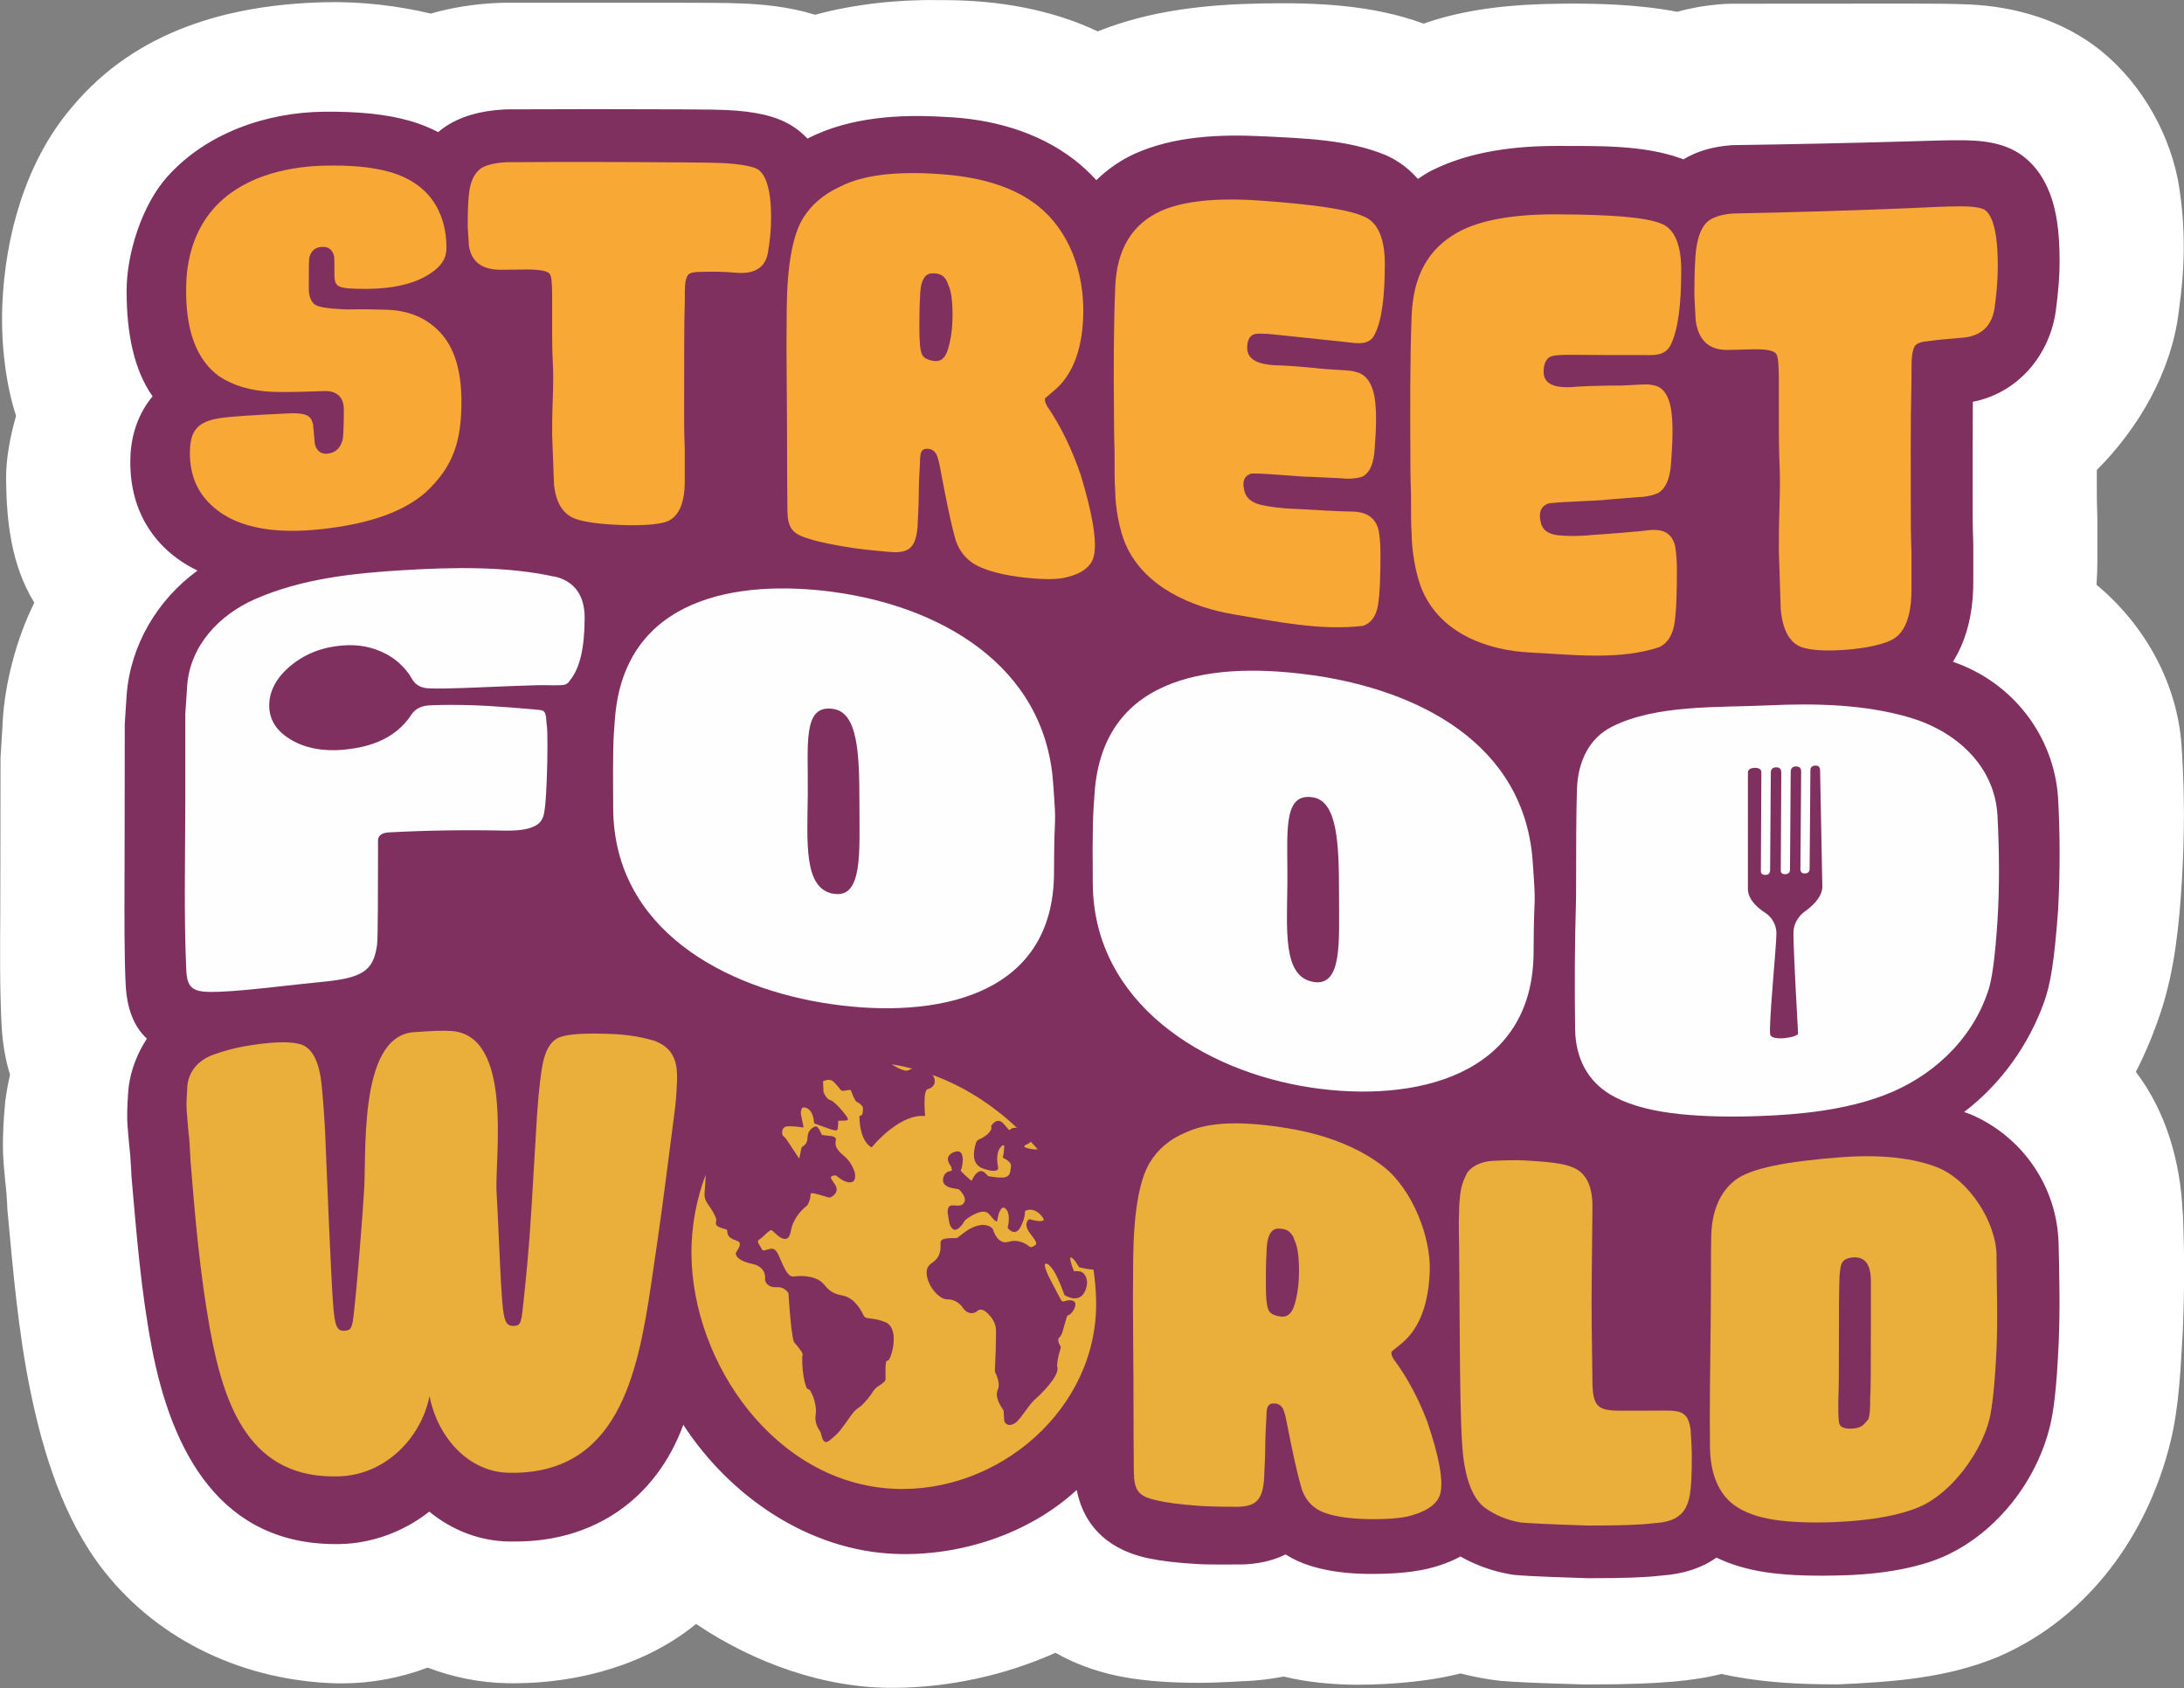
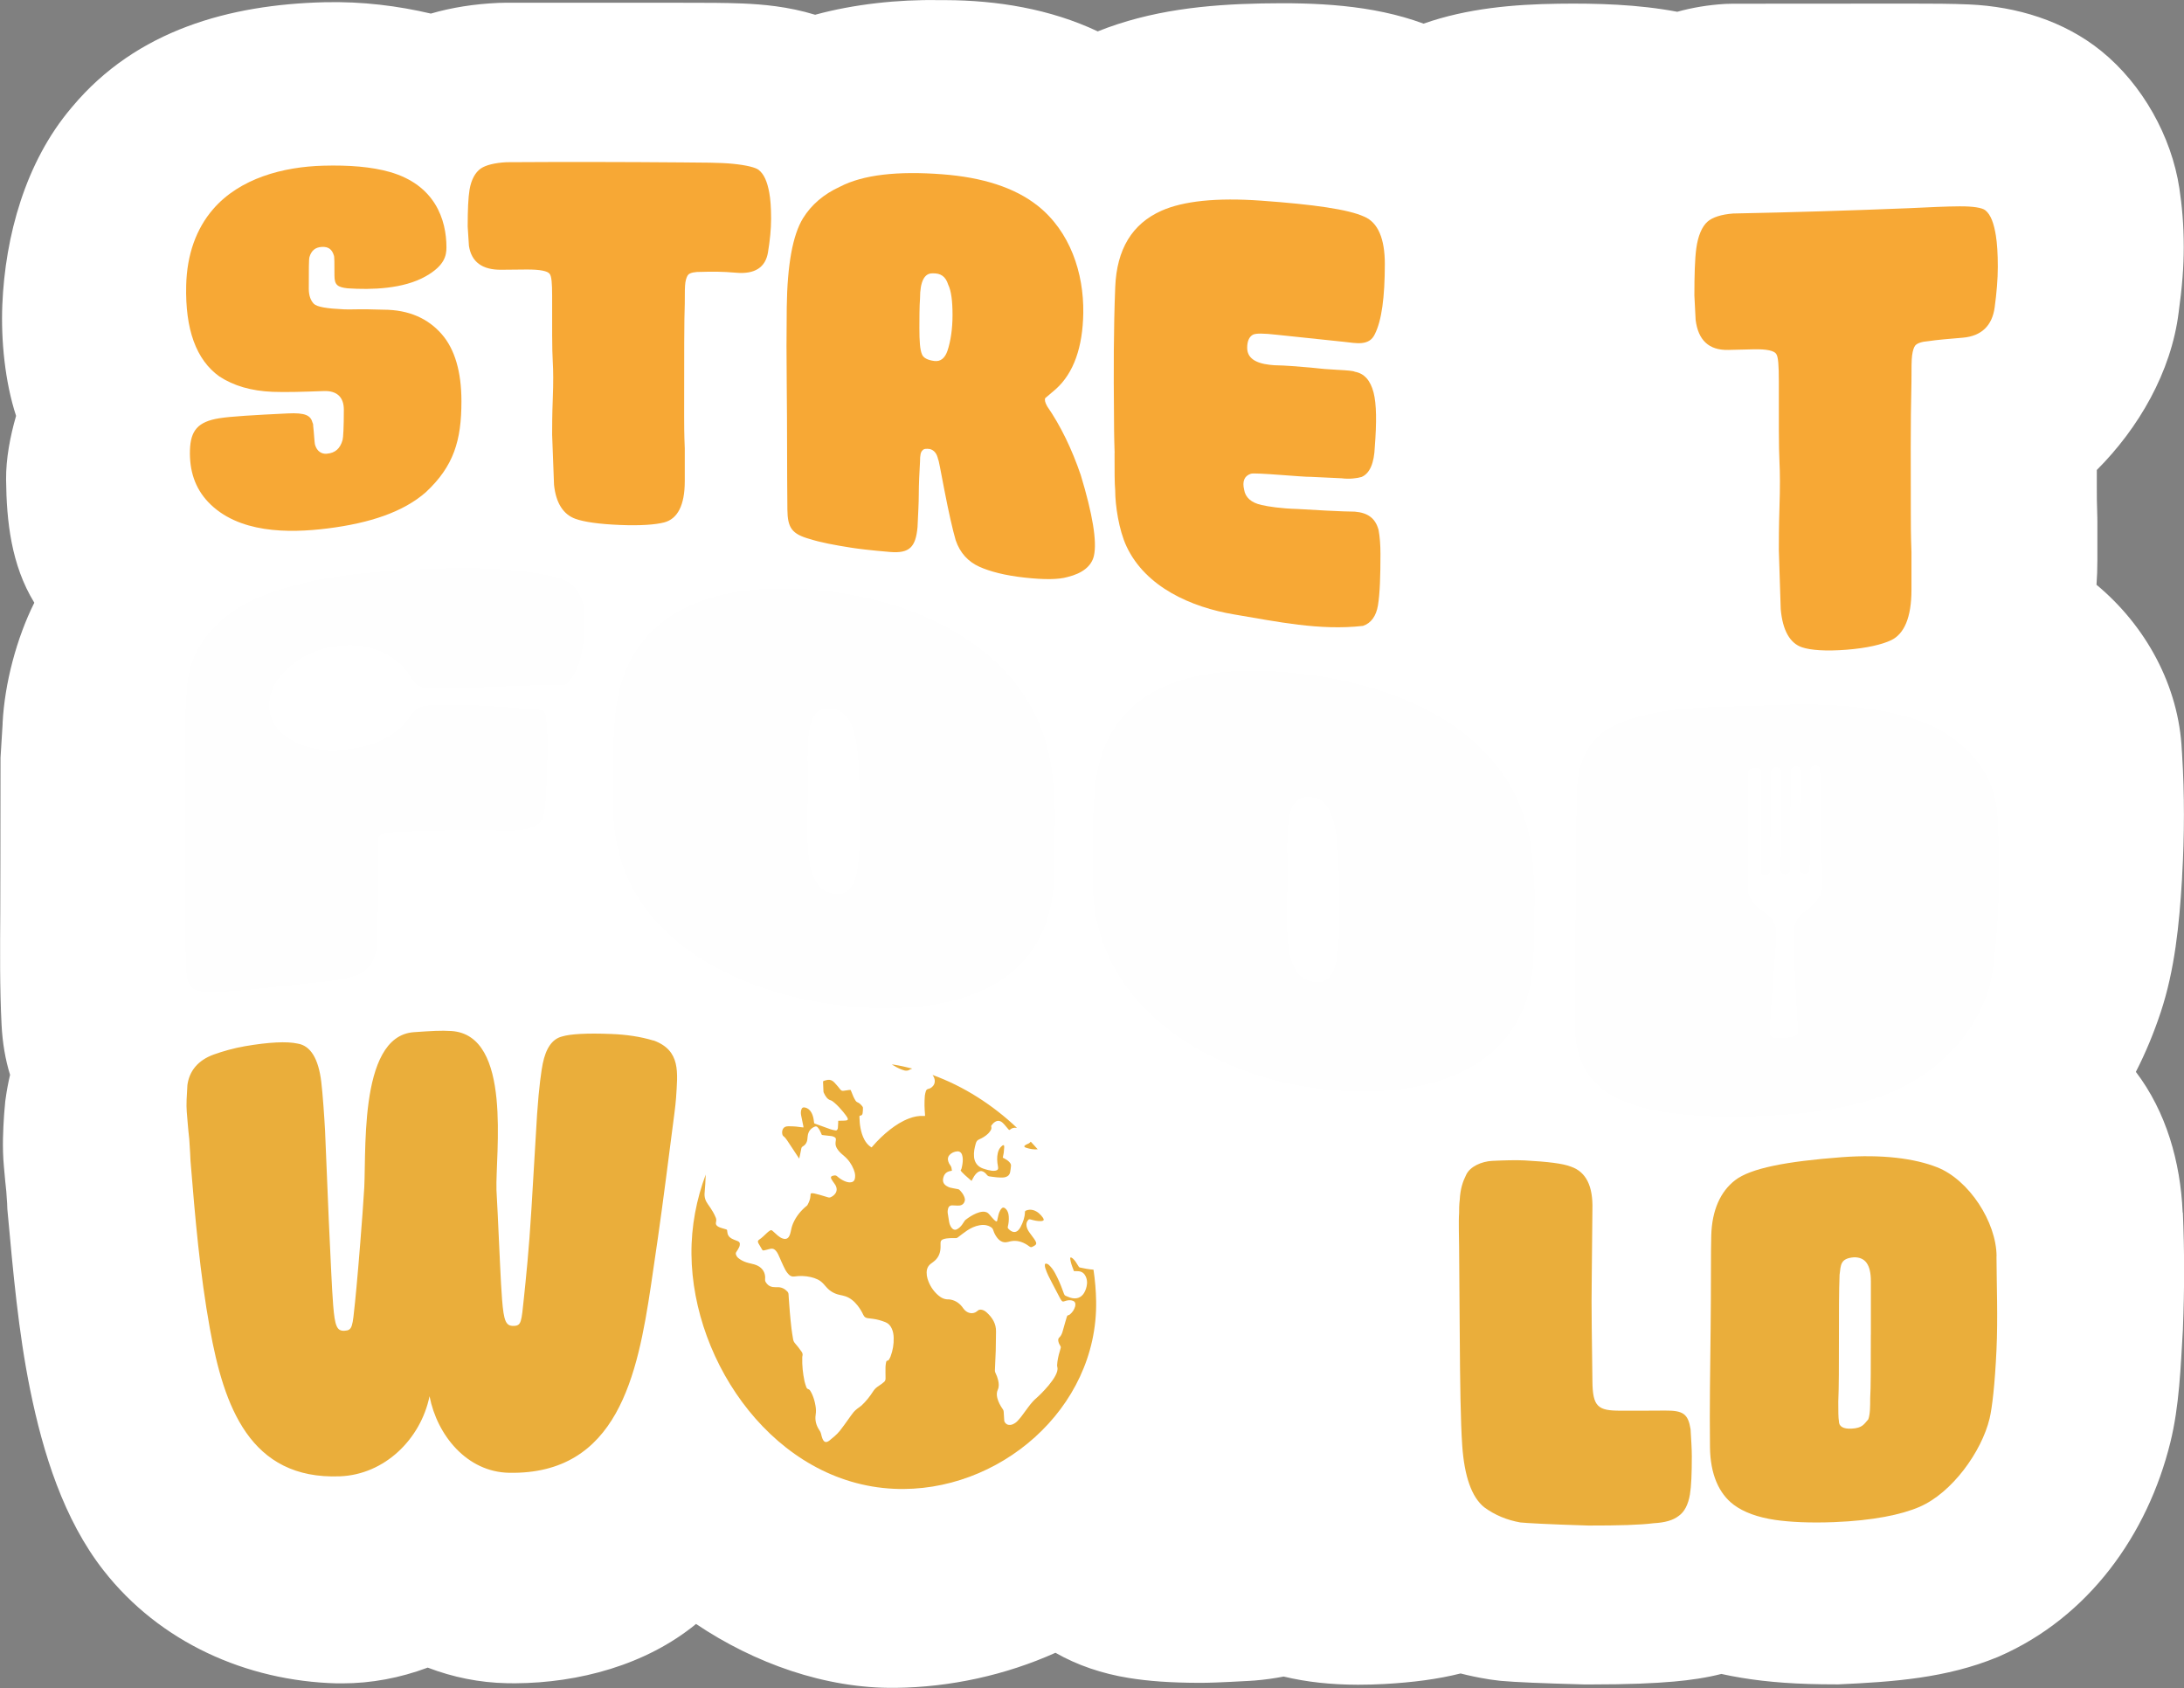
<svg xmlns="http://www.w3.org/2000/svg" id="Ebene_2" viewBox="0 0 544.87 421.1">
  <rect x="0" y="0" width="544.87" height="421.1" fill="#808080" stroke="none" />
  <defs>
    <style>.cls-1{fill:#f7a835;}.cls-2{fill:#eaae3b;}.cls-3{fill:#fff;}.cls-4{fill:#fefefe;}.cls-5{fill:#80305f;}</style>
  </defs>
  <g id="Ebene_1-2">
    <path class="cls-3" d="m544.54,302.5c0-.08,0-.12-.01-.2-.56-12.42-4.07-24.93-11.67-34.92,2.45-4.77,4.51-9.78,6.2-14.87,3.51-10.59,4.63-21.91,5.3-33.01,0-.06,0-.09.01-.14,0-.06,0-.09,0-.14,0-.12.01-.18.02-.31,0-.07,0-.1.01-.17,0-.07,0-.1,0-.17.59-10.07.62-20.39-.01-30.46v-.09s0-.06-.01-.09c0-.12-.01-.17-.02-.29,0-.08,0-.12-.01-.2,0-.08,0-.12-.02-.2-.72-16.15-9.01-31.17-21.29-41.37.15-2.01.22-4.05.22-6.11v-9.32c0-.11,0-.17,0-.29,0-.25,0-.37-.01-.62,0-.15,0-.22,0-.36,0-.14,0-.22-.01-.36-.12-3.02-.12-5.31-.12-7.15,0-1.52,0-2.99,0-4.42,10.44-10.43,18.58-24.47,20.42-39.33,0-.03,0-.05.01-.08,0-.03,0-.05.01-.08.85-6.1,1.25-11.21,1.25-16.12,0-5.71-.46-10.45-1.1-14.7-1.97-12.92-9.22-25.88-19.44-34.17-9.33-7.57-21.15-11.13-33.01-11.65-4.27-.19-9.22-.21-14.91-.21-14.57.01-29.14.02-43.7.03-.16,0-.24,0-.39,0-.16,0-.24,0-.39.01-.32,0-.47.01-.79.02-.17,0-.25,0-.41.01-.17,0-.25.01-.41.02-4.09.25-8.04.9-11.81,1.95-9.75-1.85-20.07-2.14-29.64-2.01-11.1.15-22.72,1.13-33.66,4.97-12.83-4.75-27.04-5.29-40.32-5.04-13.86.27-27.7,1.67-40.96,6.97C262.03,2.23,248.76.07,235.81.03c-.55,0-1.12,0-1.67,0h0c-10.02-.18-21.08,1-30.78,3.65-6.75-2.07-13.14-2.6-18.13-2.81-4.3-.18-9.22-.18-14.91-.18-14.57,0-29.14,0-43.7,0-.16,0-.24,0-.39,0-.16,0-.24,0-.39,0-.32,0-.47.01-.79.02-.17,0-.25,0-.41,0-.17,0-.25.01-.41.02-5.95.27-11.54,1.15-16.74,2.66-8.1-1.9-17.09-3.07-26.58-2.83-23.49.59-46.8,6.86-62.88,26.07-.06.07-.09.11-.15.18-.06.07-.09.11-.15.18C6.35,40.44,1.29,58.88.58,76.03c-.36,8.85.65,19.19,3.43,27.71-1.48,5.13-2.54,10.71-2.49,15.91.11,10.3,1.24,21.23,7.04,30.7-4.42,8.85-7.41,20.13-7.91,30.01,0,.05,0,.08,0,.13,0,.05,0,.08,0,.13-.18,2.98-.28,4.48-.46,7.46-.02.39-.04.59-.06.98,0,.38,0,.57,0,.96-.01,9.72-.02,14.58-.03,24.31,0,4.73,0,9.11-.03,13.13-.06,9.35-.15,18.82.32,28.18.23,4.5.94,8.67,2.12,12.48-.46,1.95-.82,3.9-1.09,5.83-.05.34-.07.52-.12.86-.03.34-.04.51-.07.85-.07.77-.1,1.15-.17,1.92-.01.16-.02.24-.03.4-.01.16-.02.24-.03.4-.2,3.23-.48,7.63-.03,12.59.04.48.06.73.11,1.21.13,1.44.28,3.15.5,5.13.04.54.07,1.04.1,1.5.01.17.02.25.03.42.03.38.04.57.07.95.01.33.02.49.03.81.01.27.02.4.03.67.02.26.03.4.06.66,1.37,14.85,2.66,29.79,5.63,44.39,3.2,15.72,8.32,32.3,18.33,45.07,13.99,17.86,35.55,27.55,58.17,28.14.08,0,.12,0,.21,0,.08,0,.13,0,.21,0,.32,0,.65,0,.97,0,7.18,0,14.39-1.35,21.29-3.93,6.32,2.42,12.97,3.76,19.77,3.89.75.01,1.4.02,2.05.02,15.81-.09,32.61-4.54,45.12-14.8,14.55,9.77,32.19,16.15,49.78,15.94,13.6-.16,27.37-3.14,39.89-8.75,5.46,3.12,11.65,5.21,18.27,6.28,5.03.81,10.38,1.2,17.72,1.22,2.14,0,4.97-.08,12.4-.49.11,0,.17,0,.28-.02.11,0,.17-.01.28-.02.19-.01.28-.02.47-.03.08,0,.12,0,.2-.01.08,0,.12-.01.2-.02,2.43-.2,4.8-.53,7.11-.98,5.74,1.38,11.84,2.03,18.57,2.04,2.11,0,4.31-.06,6.55-.18,7.23-.4,13.44-1.23,19.02-2.63,2.19.56,4.42,1.03,6.68,1.39.24.04.35.06.59.1.24.03.36.05.59.08.46.06.7.09,1.16.15.24.03.36.05.61.08.24.02.37.03.61.06,3.24.3,10.19.6,20.63.88.09,0,.14,0,.23,0,.09,0,.14,0,.23,0,.19,0,.29,0,.48,0,.1,0,.15,0,.26,0h.26c9.67,0,15.89-.28,20.89-.72,4.07-.36,8.08-.94,11.84-1.9,1.65.37,3.32.68,5,.96,6.64,1.1,13.98,1.65,23.64,1.64.1,0,.15,0,.25,0,.12,0,.18,0,.29,0,13.64-.62,26.95-1.53,39.73-6.81.08-.04.13-.05.21-.09.08-.04.12-.05.21-.09,22.25-9.72,37.02-30.31,42.7-53.44,2.23-9.07,2.55-18.72,3.11-28.02,0-.08,0-.12.01-.21,0-.08,0-.12,0-.21.39-9.51.4-19.14-.01-28.65,0-.08,0-.12,0-.2Z" />
-     <path class="cls-5" d="m491.48,277.94c-.48-.2-.98-.36-1.47-.55,9.19-6.99,16.15-16.76,19.99-27.52,1.61-4.5,2.52-10.17,3.45-22.72,0-.12.01-.18.02-.29.49-9.08.49-18.74,0-27.61,0-.12-.01-.18-.02-.3-1.06-15.51-11.43-28.83-26.23-33.86,2.86-4.56,5.08-10.95,5.08-19.86v-9.32c0-.26,0-.39-.01-.64-.15-3.86-.15-6.82-.15-8.84,0-11.54,0-20.42.05-26.2,11.23-2.19,19.22-11.64,20.71-22.81.64-4.76.94-8.64.94-12.23,0-4.19-.24-7.45-.68-10.17-.46-2.84-1.86-10.85-8.1-15.8-3.58-2.84-8.14-4.16-15.17-4.24-3.63-.04-8.21.12-13.51.28-14.57.42-29.13.73-43.7.94-.32.01-.47.02-.79.03-4.57.33-8.53,1.49-11.91,3.52-.17-.07-.35-.15-.51-.2-9.49-3.43-20.74-3.12-30.65-3.15-10.73-.03-22.06,1.32-31.7,6.16-1.18.59-2.29,1.34-3.38,2.07-2.93-3.35-6.13-5.15-8.24-6.02-9.4-3.86-20.67-4.12-30.65-4.62-10.5-.52-21.95-.04-31.7,4.34-3.71,1.67-6.91,3.97-9.63,6.61-1.81-1.99-3.67-3.67-5.45-5.05-9.22-7.15-20.91-10.27-32.43-10.73,0,0,0,0-.01,0-11.22-.69-23.38.04-33.71,5.17-.16.08-.3.18-.46.26-.72-.77-1.53-1.52-2.44-2.21-3.58-2.72-8.14-4.18-15.17-4.77-3.63-.3-8.21-.3-13.51-.33-14.57-.07-29.13-.07-43.7,0-.32,0-.47.01-.79.02-6,.32-11,1.74-14.9,4.4-.57.39-1.11.81-1.62,1.25-2.14-1.09-4.45-2.04-6.93-2.76-6.15-1.78-13.34-2.39-21.49-2.32-14.34.12-29.41,5.29-39.19,16.23-6.29,7.04-10.11,19.13-10.13,28.3-.03,10.78,1.87,19.96,6.48,26.47-3.39,4.05-5.36,9.32-5.54,15.3-.27,8.7,2.4,15.96,7.58,21.52,2.57,2.75,5.66,4.96,9.16,6.64-10.05,7.36-16.75,18.64-17.68,31.13-.18,2.85-.28,4.28-.46,7.13-.01,9.35-.02,13.61-.03,23.69,0,4.91-.02,9.47-.03,13.7-.04,11.67-.05,20.92.28,27.56.3,6.07,2.06,10.57,5.3,13.56-2.35,3.59-3.96,7.64-4.54,11.95-.07.8-.1,1.19-.17,1.99-.17,2.81-.33,5.47-.08,8.27.04.53.07.79.11,1.32.13,1.54.28,3.34.51,5.38.06,1.01.12,1.88.17,2.62.04.68.08,1.2.09,1.35.02.54.03.8.05,1.34,1.26,14.36,2.39,28.82,5.1,42.94,4.92,25.66,17.04,49.54,47.02,48.91,7.33-.15,15.41-2.74,22.19-8.09,5.69,4.65,12.57,7.36,19.96,7.46.5,0,.99,0,1.48,0,19.72.03,35.14-10.66,41.94-29.11,11.74,18,31.37,31.39,52.95,32.2,15.96.6,33.15-4.87,45.2-15.95,2.34,12,11.83,15.78,17.85,17.04,3.31.69,7.2,1.17,12.83,1.47,1.24.06,3.45.12,10.47.07.19,0,.28,0,.47-.01,2.99-.11,6.88-.68,10.48-2.49,1.88,1.2,3.96,2.14,6.16,2.83,3.44,1.08,7.38,1.75,11.93,1.96,1.45.07,2.97.09,4.55.07,6.94-.08,11.9-.81,15.89-2.16,1.9-.64,3.61-1.34,5.09-2.19,3.79,2.16,8.04,3.69,12.51,4.46.46.06.7.1,1.16.16,3.36.34,14.78.7,18.2.8.19,0,.29,0,.48,0,8.7,0,13.94-.2,17.74-.65,5.58-.39,10.09-1.88,13.8-4.48,3.56,1.71,7.61,2.93,12.09,3.61,4.54.69,10.15,1.02,17.74.85.02,0,.03,0,.05,0,8.65-.11,19.6-1.34,27.54-5.06,12.66-5.93,22.41-18.52,25.75-32.09.9-3.65,1.66-9.04,2.19-20.62.38-8.5.18-17.07-.01-25.03-.34-14.17-9.04-26.79-22.1-32.31Zm-270.06,62.21s.01,0,.02,0c0,0,0,0,0,0,0,0-.01,0-.02,0Z" />
    <path class="cls-1" d="m81.57,113.19c-1.4.11-2.5-.66-2.96-2.2-.16-.42-.31-3.55-.47-4.68,0-.29,0-.57-.16-.85-.47-1.82-1.76-2.55-6.24-2.33-8.5.41-14.23.75-17.01,1.2-5.39.85-7.18,3.1-7.34,7.93-.16,5.13,1.25,9.47,4.52,12.94,7.43,7.85,20,7.85,29.81,6.62,10.59-1.33,18.89-4.11,24.5-9.02,7.02-6.54,8.9-12.96,8.9-22.72,0-7.35-1.66-12.94-4.84-16.63-3.44-4-8.27-6.2-14.67-6.2-1.62-.04-2.44-.06-4.06-.1-2.34-.03-4.37.08-5.77.01-4.21-.19-6.71-.59-7.49-1.39-.78-.8-1.25-2.04-1.25-3.73,0-4.65,0-7.33.16-7.9.45-1.56,1.4-2.47,3.12-2.55,1.56-.08,2.5.57,2.96,2.09.16.27.16,1.95.16,5.04,0,2.39.78,2.91,3.28,3.2,5.93.4,13.9.18,19.51-3.01,4.66-2.65,5.15-5.13,5.15-7.21,0-6.92-2.85-15.61-14.2-18.82-4.5-1.27-10.05-1.73-16.55-1.55-9.95.27-20.79,3.12-27.47,10.85-4.22,4.89-6.53,11.33-6.71,19-.27,11.01,2.5,18.59,8.27,22.72,3.59,2.35,7.97,3.62,13.27,3.84,3.27.13,7.53,0,12.8-.19,3.25-.12,4.99,1.51,4.99,4.63,0,4.41-.15,6.99-.31,7.56-.6,2.17-1.87,3.27-3.9,3.43Z" />
    <path class="cls-1" d="m170.84,120.05v-8.17c-.16-3.64-.16-6.39-.16-8.27,0-14.88,0-24.05.16-27.86,0-2.68,0-4.37.16-5.35.16-.98.47-1.68.78-1.95.47-.41,1.56-.67,3.28-.63,2.34-.08,5.15-.1,8.58.21,4.68.42,7.35-1.33,7.96-5.1.48-2.93.78-5.74.78-8.42,0-2.82-.18-4.96-.47-6.51-.5-2.66-1.27-4.56-2.65-5.63-.78-.6-2.97-1.16-6.4-1.51-3.27-.33-7.65-.3-12.8-.35-14.57-.12-29.13-.14-43.7-.05-2.96.16-5.17.73-6.4,1.57-1.4.96-2.39,2.8-2.81,5.24-.34,2.02-.47,5.22-.47,9.22.12,1.93.19,2.89.31,4.83.62,4,3.28,6.03,8.12,5.97,2.5-.03,3.75-.04,6.24-.06,3.44-.02,5.31.39,5.78,1.09.47.55.62,2.36.62,5.43,0,7.67-.04,13.35.16,16.55.13,2.09.16,5.08,0,9.19-.16,4.11-.16,7.11-.16,8.96.19,4.97.28,7.46.47,12.47.47,4.61,2.35,7.41,5.31,8.49,2.17.79,5.93,1.33,11.08,1.54,5.15.22,8.92-.07,11.08-.63,3.36-.88,5.15-4.28,5.15-10.28Z" />
    <path class="cls-1" d="m261.21,101.26c-.47-.84-.62-1.47-.47-1.92,1.06-.9,1.59-1.36,2.65-2.26,4.52-4.03,6.74-10.57,6.87-19,.15-9.99-3.3-20.37-11.39-26.77-5.77-4.56-13.81-7.07-23.72-7.83-11.17-.86-19.82.09-25.6,3.1-4.06,1.85-7.16,4.53-9.21,7.86-2.57,4.18-3.92,11.58-4.06,22.24-.08,6.1-.08,12.91,0,19.71.12,10.12.05,20.58.16,30.7.05,4.57,1.09,6.12,5.62,7.38,2.65.84,6.09,1.5,10.46,2.18,1.41.22,4.6.63,9.52,1.04,4.91.41,6.4-1.25,6.87-6.18.16-3.47.31-6.17.31-8.13,0-2.27.16-6.02.31-8.26,0-1.51.16-2.39.62-2.77.31-.41.94-.47,1.87-.33,1.09.31,1.72,1.16,2.03,2.57.16.17.62,2.81,1.56,7.66,1.09,5.63,2.03,9.75,2.81,12.48,1.09,3.23,3.15,5.4,5.93,6.65,2.64,1.19,6.4,2.17,11.24,2.7,4.84.53,8.43.53,10.77-.15,3.74-.91,5.97-2.74,6.55-5.26.82-3.56-.31-10.38-3.28-20.18-2.19-6.41-4.99-12.26-8.43-17.22Zm-24.82-13.8c-.63,1.87-1.72,2.79-3.28,2.59-1.72-.22-2.81-.8-3.12-1.74-.47-1.11-.62-3.21-.62-6.49,0-1.64,0-5.51.16-7.42,0-4.16,1.09-6.27,3.12-6.21,2.03-.09,3.28.78,3.9,2.8.78,1.58,1.09,4.16,1.09,7.61s-.48,6.56-1.25,8.86Z" />
    <path class="cls-1" d="m278.06,113.03c0,4.39,0,7.53.16,9.28,0,3.76.92,9.9,2.81,13.95,4.77,10.23,16.22,15.23,26.85,17.01,10.65,1.78,21.33,4.09,32.15,2.86,2.03-.67,3.31-2.46,3.75-5.14.49-2.99.62-7.41.62-12.82,0-2.3-.16-4.29-.47-5.97-.78-2.9-2.65-4.3-5.93-4.57-2.34.02-11.86-.49-14.2-.66-4.21-.11-7.36-.61-9.05-.99-2.6-.58-4.06-1.88-4.37-3.86-.47-2,.02-3.41,1.71-3.95,1.07-.34,13.11.85,14.98.78,3.06.15,4.59.22,7.65.36,1.87.25,3.9.01,4.99-.34,2.03-.89,3.12-3.4,3.28-7.54.47-6.08.44-10.61-.31-13.52-.8-3.07-2.34-4.76-4.68-5.18-.31-.2-1.72-.35-4.37-.48-2.65-.13-4.21-.3-4.53-.34-.62-.07-2.81-.31-6.71-.59-3.9-.28-3.74-.1-5.62-.32-3.74-.43-5.62-1.8-5.62-4.24,0-1.63.47-2.71,1.41-3.26.78-.4,2.65-.36,5.93,0,6.81.73,10.21,1.09,17.01,1.79,2.65.27,6.09,1.13,7.49-1.93,1.71-3.37,2.5-9.21,2.5-17.54,0-6.29-1.72-10.35-5.15-11.78-3.9-1.8-12.49-3.04-25.75-3.99-11.08-.79-19.36.09-24.81,2.51-7.32,3.26-11.17,9.57-11.55,19.05-.42,10.51-.41,21.35-.31,31.84.02,2.02,0,5.18.16,9.59Z" />
-     <path class="cls-1" d="m417.74,155.57c.49-3.17.62-7.76.62-13.36,0-2.37-.16-4.41-.47-6.11-.78-2.89-2.65-4.07-5.93-3.9-2.34.34-11.86,1.08-14.2,1.21-4.21.43-7.36.3-9.05.12-2.6-.29-4.06-1.47-4.37-3.51-.47-2.04.01-3.57,1.71-4.34,1.07-.48,13.11-.73,14.98-1.05,3.06-.23,4.59-.36,7.65-.62,1.87,0,3.9-.51,4.99-1.02,2.03-1.2,3.12-3.94,3.28-8.23.47-6.35.44-11.02-.31-13.93-.8-3.07-2.34-4.64-4.68-4.81-.31-.17-1.72-.16-4.37,0-2.65.17-4.21.17-4.53.16-.62,0-2.81,0-6.71.13-3.9.14-3.74.31-5.62.28-3.74-.05-5.62-1.29-5.62-3.87,0-1.72.47-2.92,1.4-3.59.78-.51,2.65-.65,5.93-.62,6.81.07,10.21.08,17.01.06,2.65,0,6.09.49,7.49-2.82,1.71-3.66,2.5-9.75,2.5-18.32,0-6.47-1.72-10.49-5.15-11.7-3.9-1.56-12.49-2.2-25.75-2.26-11.08-.05-19.36,1.44-24.82,4.47-7.32,4.06-11.17,10.72-11.55,20.99-.42,11.31-.36,22.83-.31,34.18,0,2.16,0,5.51.16,10.18,0,4.65,0,7.95.16,9.79,0,3.96.93,10.34,2.81,14.52,4.7,10.46,16.06,14.65,26.85,15.18,10.38.51,22.02,2,32.15-1.35,2.03-.99,3.31-3.03,3.75-5.88Z" />
    <path class="cls-1" d="m497.95,58.84c-.5-3.11-1.27-5.29-2.65-6.39-.78-.62-2.97-1-6.4-.98-3.28.01-7.65.23-12.8.47-14.57.59-29.13,1.03-43.7,1.32-2.96.22-5.17.95-6.4,2.03-1.4,1.23-2.39,3.58-2.81,6.7-.35,2.59-.47,6.66-.47,11.72.12,2.44.19,3.66.31,6.09.63,5.03,3.28,7.6,8.12,7.49,2.5-.05,3.74-.08,6.24-.15,3.44-.09,5.31.36,5.78,1.21.47.68.62,2.92.62,6.71,0,9.49-.04,16.39.16,20.28.13,2.54.16,6.16,0,11.12-.16,4.95-.16,8.53-.16,10.74.19,5.91.28,8.86.47,14.74.47,5.39,2.35,8.54,5.31,9.53,2.17.73,5.93,1.01,11.08.61,5.15-.4,8.92-1.33,11.08-2.34,3.35-1.55,5.15-5.74,5.15-12.62v-9.41c-.16-4.19-.16-7.39-.16-9.59,0-11-.11-22.02.16-33.02,0-3.23,0-5.27.16-6.47.16-1.2.47-2.08.78-2.44.47-.55,1.56-.96,3.28-1.09,2.34-.35,5.15-.57,8.58-.86,4.68-.4,7.35-3.02,7.96-7.59.48-3.55.78-6.94.78-10.12,0-3.35-.18-5.87-.47-7.68Z" />
    <path class="cls-4" d="m138.26,143.83c-12.21-2.67-25.65-2.33-37.96-1.58-12.29.75-24.98,2.1-36.58,7.16-8.95,3.9-16.32,11.6-17.03,21.71-.18,2.81-.28,4.21-.46,7.02,0,8.87,0,12.8,0,22.58-.03,13.66-.36,27.38.23,41.01.22,5.14,1.7,5.93,8.28,5.67,3.85-.15,8.97-.65,15.41-1.38,6.67-.76,11.28-1.14,13.81-1.52,7.36-1.1,9.37-3.32,10.12-8.89.21-1.53.23-14.3.23-23.93v-2.03c0-1.18.92-1.91,2.76-2.01,9.62-.52,19.35-.65,28.99-.44,5.29.1,8.28-.95,9.2-2.9.69-1.14.92-4.45,1.15-9.9.23-5.45.23-12.43,0-13.5-.25-1.72.09-3.62-1.6-3.78-1.69-.16-.48-.05-.72-.07-4.41-.41-8.55-.74-12.26-.95-4.81-.27-8.68-.3-11.49-.25-1.41.02-2.6.06-3.54.13-1.84.14-3.28.94-4.16,2.29-3.19,4.86-8.34,7.7-15.44,8.57-.51.06-.99.14-1.52.18-.07,0-.11,0-.19.02-5.05.41-9.37-.42-12.92-2.53-3.59-2.13-5.43-4.99-5.4-8.61.02-3.58,1.84-6.95,5.4-9.88,3.54-2.91,7.81-4.59,12.74-4.99.1,0,.15-.01.25-.02,3.81-.31,7.29.37,10.44,1.96,1.88.95,3.43,2.15,4.71,3.54.77.84,1.46,1.73,2,2.72.86,1.57,2.25,2.38,4.1,2.47,1.07.06,2.53.07,4.35.04,2.53-.04,5.81-.16,9.82-.33,3.89-.17,8.32-.35,13.13-.49,2.21-.07,6.12.19,6.92-.17.8-.36.84-.6,1.15-1.02,2.53-3.06,3.68-8.3,3.68-15.66,0-5.56-2.58-9.17-7.59-10.27Z" />
    <path class="cls-4" d="m207.97,147.67c-24.1-3.24-52.06,1.38-54.53,31.31-.48,5.78-.56,7.74-.46,22.73.2,30.04,27.65,44.94,54.53,48.79,25.36,3.63,55.39-1.45,55.45-32.87.03-17.31.72-9.29-.23-22.43-2.14-29.59-28.74-44.02-54.76-47.52Zm0,75.29c-7.59-1.24-6.56-12.97-6.44-24.93.12-12.47-1.38-22.44,6.44-21.17,5.98.98,6.44,10.84,6.44,23.28,0,12.44.92,24.01-6.44,22.81Z" />
    <path class="cls-4" d="m327.62,168.46c-23.53-3.37-52.33-.96-54.53,29.22-.43,5.92-.57,8.28-.46,22.78.23,29.68,27.57,46.82,54.53,50.85,25.6,3.83,55.35-2.7,55.45-33.88.05-16.84.71-9.1-.23-22.53-2.08-29.67-28.91-42.75-54.76-46.45Zm0,76.47c-7.59-1.3-6.56-12.71-6.44-24.58.12-12.38-1.38-22.78,6.44-21.44,5.98,1.02,6.44,11.33,6.44,23.67,0,12.34.92,23.61-6.44,22.36Z" />
    <path class="cls-4" d="m498.34,203.5c-.67-12.58-10.49-21.14-21.86-24.5-11.12-3.29-23.53-3.6-35.2-3.05-12.52.59-28-.26-39.11,5.32-5.43,2.73-8.47,8.25-8.74,15.51-.19,5.11-.23,14.27-.23,27.21-.32,10.93-.4,22.03-.23,32.8.12,7.34,3.22,12.89,8.74,16.22,3.68,2.22,8.81,3.8,15.18,4.64,5.48.72,12.67,1.08,21.63.77,10.55-.37,21.64-1.47,31.52-5.21,11.66-4.41,21.59-13.4,25.77-25.43,1.15-2.92,1.94-9.02,2.53-18.15.54-8.32.45-17.72,0-26.12Zm-48.04,23.85c-1.57,1.14-2.53,2.75-2.8,4.43-.04.27-.06.84-.06,1.7,0,3.44,1.07,23.41,1.15,24.33.08.92-6.45,2.02-6.94.31-.49-1.71,1.53-22.12,1.53-25.11,0-.51-.02-.86-.06-1.05-.25-1.67-1.16-3.23-2.73-4.26-2.09-1.38-3.42-2.8-3.98-4.25-.23-.58-.36-1.16-.34-1.75,0-9.64,0-19.28,0-28.92,0-.8.58-1.21,1.75-1.24,1.07.01,1.61.39,1.61,1.14-.02,3.17-.02,4.75-.04,7.91-.03,6.65-.05,9.96-.08,16.57-.04.75.34,1.11,1.15,1.08.77-.02,1.15-.41,1.15-1.16.05-6.61.07-9.93.12-16.57.02-3.11.03-4.66.06-7.78,0-.84.42-1.28,1.27-1.31.9-.04,1.34.39,1.34,1.27-.02,3.09-.02,4.63-.04,7.71-.03,6.68-.05,10.01-.09,16.65-.04.7.34,1.04,1.15,1.01.77-.03,1.15-.4,1.15-1.11.05-6.64.07-9.97.12-16.65.02-3.08.03-4.63.06-7.72,0-.89.42-1.35,1.27-1.4.9,0,1.34.41,1.34,1.26-.02,3.09-.04,4.63-.06,7.72-.05,6.68-.08,10.01-.13,16.66,0,.75.39,1.1,1.18,1.06.75-.04,1.12-.44,1.12-1.19.05-6.65.08-9.98.13-16.66.02-3.14.04-4.71.06-7.85,0-.75.39-1.15,1.18-1.2.79-.05,1.2.32,1.24,1.12.06,3.11.09,4.67.15,7.77.16,8.5.25,12.73.41,21.18.04,2.06-1.41,4.19-4.35,6.32Z" />
    <path class="cls-2" d="m163.03,259.57c-3.28-1-6.87-1.5-10.46-1.64-6.25-.25-10.3,0-12.33.62-2.5.62-4.05,2.95-4.84,6.8-.31,1.51-.94,5.7-1.41,12.64-.56,9.34-.84,14.03-1.4,23.47-.62,10.44-1.43,17.88-1.87,22.18-.65,6.2-.62,7.1-2.65,7.11-1.87.02-2.39-1.24-2.81-6.55-.35-4.45-.62-11.57-1.09-21.33-.12-2.4-.19-3.59-.31-5.99-.3-8.98,4.06-38.68-11.24-39.69-2.56-.17-5.03-.01-9.37.29-14.3,1.01-11.63,32.01-12.49,40.49-.12,1.85-.19,2.77-.31,4.62-.78,10.46-1.43,17.89-1.87,22.19-.65,6.19-.62,7.08-2.65,7.18-1.87.1-2.39-1.13-2.81-6.37-.35-4.4-.62-11.44-1.09-21.12-.38-9.04-.56-13.54-.94-22.51-.16-3.04-.59-9.29-.94-12.09-.7-5.77-2.65-9.04-5.93-9.55-2.65-.58-7.13-.37-13.11.66-2.77.48-5.46,1.24-7.8,2.08-3.9,1.41-6.09,4.09-6.56,7.63-.16,2.67-.31,4.85-.16,6.64.16,1.8.31,4.09.63,6.87.16,2.8.31,4.6.31,5.43,1.14,13.98,2.34,28.06,4.84,41.85,3.47,19.16,9.89,37.7,32.47,36.79,11.07-.44,20.1-9.21,22.32-19.98,1.91,9.82,9.38,18.9,19.82,19.1,27.13.52,32.08-24.42,35.43-46.79,1.01-6.76,2.34-15.82,3.75-26.72.5-3.89.75-5.82,1.25-9.68.62-4.83,1.12-8.32,1.25-10.28.4-6.36,1.25-11.87-5.62-14.38Z" />
-     <path class="cls-2" d="m347.65,338.95c-.47-.77-.63-1.37-.47-1.79,1.06-.87,1.59-1.3,2.65-2.17,4.53-3.84,6.57-10.09,6.87-17.81.33-8.68-4.43-20.52-11.39-26.04-5.74-4.56-13.81-7.97-23.73-9.64-11.18-1.88-19.82-1.77-25.6.94-4.06,1.62-7.16,4.25-9.21,7.71-2.56,4.33-3.92,12.33-4.06,23.79-.08,6.55-.08,13.82,0,21.01.12,10.58.05,21.5.16,32.08.05,4.72,1.09,6.24,5.62,7.2,2.65.66,6.09,1.06,10.46,1.39,1.41.1,4.6.26,9.52.25,4.92,0,6.4-1.74,6.87-6.56.16-3.38.31-6.02.31-7.94,0-2.21.16-5.9.31-8.1,0-1.48.16-2.36.62-2.75.31-.41.94-.49,1.87-.39,1.09.26,1.72,1.07,2.03,2.42.16.17.62,2.73,1.56,7.36,1.09,5.38,2.03,9.24,2.81,11.78,1.09,2.99,3.15,4.86,5.93,5.79,2.64.88,6.4,1.44,11.24,1.47,4.84.04,8.43-.29,10.77-1.12,3.74-1.15,5.97-2.98,6.55-5.28.82-3.23-.31-9.2-3.28-17.99-2.19-5.73-5-11.04-8.43-15.6Zm-24.82-13.09c-.63,1.85-1.72,2.76-3.28,2.56-1.72-.22-2.81-.81-3.12-1.75-.47-1.11-.62-3.23-.62-6.53,0-1.65,0-5.56.16-7.49,0-4.21,1.09-6.31,3.12-6.17,2.03,0,3.28.93,3.9,2.97.78,1.61,1.09,4.2,1.09,7.63s-.47,6.5-1.25,8.77Z" />
    <path class="cls-2" d="m415.38,351.87c-4.43.03-6.65.04-11.08.03-5.62,0-6.97-.91-7.02-7.43-.08-8.75-.31-17.74-.16-26.45.06-6.51.09-9.78.16-16.36.16-5.77-1.56-9.31-5.31-10.62-2.03-.81-5.78-1.25-11.55-1.57-2.19-.12-5.46-.02-8.12.11-2.65.13-5.62,1.41-6.56,3.57-.78,1.58-1.4,3.31-1.56,6.11-.16,1.32-.16,2.5-.16,3.38-.16,1.9,0,6.76,0,8.36,0,1.9.08,9.32.16,21.75.08,12.41.21,21.84.62,27.83.53,7.65,2.34,12.87,5.46,15.39,2.65,1.97,5.77,3.24,9.05,3.81,1.4.15,7.18.48,17.01.77,7.49.01,12.96-.15,16.24-.58,2.81-.15,4.84-.72,6.24-1.82,1.41-.97,2.38-2.78,2.81-5.37.34-2.03.47-5.22.47-9.49,0-1.93-.16-4.14-.31-6.77-.63-3.87-1.87-4.68-6.4-4.65Z" />
    <path class="cls-2" d="m498.11,313.37c-.04-8.51-6.87-19.06-14.83-22.19-5.6-2.21-13.73-3.28-23.88-2.51-13.74,1.04-22.65,2.74-26.54,5.75-3.65,2.83-5.74,7.46-5.93,13.7-.13,4.4-.03,12.38-.16,23.35-.11,9.73-.28,19.81-.16,29.55.08,6.69,2.19,11.54,5.93,14.35,2.5,1.87,5.99,3.13,10.3,3.77,3.71.54,8.63.79,14.67.56,9.77-.38,16.91-1.87,21.38-3.81,8.14-3.52,15.5-13.79,17.48-22.05.62-2.57,1.32-8.42,1.72-17.13.37-7.97.03-16.18,0-23.31Zm-31.37,19.59c0,8.09,0,13.3-.16,15.85,0,1.97,0,3.94-.47,5.24-1.09,1.19-1.4,2.19-4.21,2.33-2.03.1-3.12-.55-3.12-1.81-.16-.97-.16-2.51-.16-4.9.16-3.8.16-9,.16-15.63s0-12.03.16-16.02c.31-2.44.16-4.13,3.59-4.38,2.81-.06,4.22,1.82,4.22,5.96v13.36Z" />
    <path class="cls-2" d="m256.42,285.34c-.22.08-.42.2-.62.32-.11.07-.2.19-.28.28.1.23.28.3.43.35.98.33,1.97.5,2.94.41-.56-.66-1.16-1.27-1.74-1.91-.18.24-.42.44-.74.55Z" />
    <path class="cls-2" d="m226.33,267.06c.2-.03.41-.08.56-.19.22-.15.47-.22.71-.31-1.5-.38-3.01-.73-4.54-.97-.2-.03-.38-.03-.58-.06.79.48,1.59.93,2.44,1.26.46.18.93.34,1.4.28Z" />
    <path class="cls-2" d="m269.41,316.19c-.15-.03-.22-.13-.3-.25-.24-.4-.49-.8-.75-1.18-.16-.24-.36-.46-.56-.67-.11-.12-.24-.22-.38-.31-.31-.2-.45-.13-.42.22.02.21.06.43.11.65.19.82.5,1.62.82,2.44.1,0,.18,0,.25,0,.35.01.7-.01,1.05.04.77.11,1.32.58,1.65,1.31.27.59.36,1.21.31,1.8-.08.83-.32,1.6-.73,2.29-.74,1.22-1.97,1.64-3.46,1.17-.39-.12-.77-.31-1.16-.47-.21-.09-.32-.25-.39-.47-.47-1.36-1.01-2.7-1.64-4.02-.38-.79-.78-1.58-1.32-2.3-.25-.33-.54-.64-.84-.93-.15-.14-.36-.23-.55-.28-.27-.07-.44.05-.43.33,0,.27.03.56.13.82.22.62.44,1.25.74,1.84.61,1.24,1.27,2.46,1.91,3.69.33.62.65,1.25.98,1.87.12.23.26.46.42.67.14.19.33.26.54.2.17-.05.35-.1.52-.16.44-.13.9-.18,1.38-.11.14.02.28.06.42.12.34.14.55.4.57.76.01.22,0,.46-.06.66-.23.79-.66,1.43-1.27,1.94-.1.08-.22.18-.35.2-.26.03-.37.2-.44.41-.16.5-.31,1.01-.45,1.52-.21.75-.41,1.51-.64,2.26-.17.54-.4,1.04-.82,1.42-.25.22-.28.56-.21.91.08.41.25.8.49,1.16.13.2.15.37.08.57-.33,1.07-.62,2.15-.79,3.28-.05.31-.07.63-.09.95,0,.18.02.36.07.54.55,2.27-4.58,7.12-5.15,7.59-.8.67-1.47,1.48-2.1,2.32-.59.79-1.15,1.59-1.75,2.37-.3.39-.62.76-.96,1.12-.35.37-.77.64-1.24.84-.29.12-.59.17-.92.13-.48-.07-.82-.35-1.06-.78-.06-.1-.07-.24-.08-.35-.05-.73-.1-1.46-.14-2.19-.01-.22-.08-.4-.21-.58-.61-.88-1.12-1.8-1.38-2.83-.18-.73-.17-1.43.13-2.08.34-.74.27-1.56.07-2.38-.15-.62-.37-1.22-.66-1.79-.11-.21-.15-.41-.14-.64.07-1.64.16-3.28.21-4.92.04-1.58.03-3.17.07-4.76.04-1.93-.89-3.45-2.32-4.75-.4-.36-.84-.64-1.37-.7-.32-.04-.6.03-.84.22-.07.06-.14.12-.21.18-1.05.87-2.58.53-3.45-.76-.8-1.18-1.85-1.91-3.17-2.16-.15-.03-.31-.05-.46-.05-.98.05-1.85-.35-2.63-1.04-1.27-1.12-2.15-2.5-2.64-4.12-.15-.51-.23-1.03-.22-1.55.02-.98.39-1.72,1.13-2.24.34-.24.67-.49.98-.77.9-.84,1.33-1.94,1.36-3.26,0-.34.02-.68,0-1.03-.03-.52.21-.83.65-.98.52-.19,1.07-.25,1.62-.28.52-.03,1.05-.02,1.58-.01.19,0,.32-.08.46-.18.77-.58,1.52-1.18,2.31-1.71.93-.62,1.94-1.1,3.08-1.31.73-.14,1.47-.15,2.23.14.22.08.43.2.63.32.29.18.49.42.59.76.21.68.53,1.31.98,1.89.37.48.81.85,1.37,1.04.49.16.93.09,1.38-.01.36-.09.73-.19,1.1-.23,1.48-.14,2.86.37,4.14,1.34.29.22.51.27.77.13.24-.13.5-.24.72-.41.29-.23.34-.5.15-.89-.12-.25-.27-.49-.43-.72-.38-.53-.78-1.04-1.16-1.58-.35-.49-.62-1.02-.72-1.61-.1-.63.07-1.15.48-1.55.13-.13.27-.14.47-.09.86.24,1.72.45,2.58.43.18,0,.37-.03.54-.09.23-.08.27-.23.17-.48-.04-.09-.08-.19-.14-.27-.61-.86-1.34-1.54-2.33-1.87-.71-.23-1.36-.16-1.97.11-.13.05-.18.15-.19.29-.03,1.39-.48,2.6-1.08,3.75-.15.3-.35.58-.58.82-.62.64-1.4.6-2.18-.07-.09-.07-.16-.16-.25-.24-.19-.17-.24-.34-.18-.59.21-.8.28-1.64.23-2.5-.02-.42-.1-.82-.28-1.23-.15-.35-.37-.64-.68-.86-.26-.18-.52-.2-.72-.02-.17.15-.33.33-.44.54-.38.66-.54,1.43-.69,2.2-.02.11-.04.23-.06.35-.05.24-.19.3-.4.16-.14-.09-.27-.2-.38-.32-.37-.41-.76-.8-1.1-1.24-.48-.62-1.06-.84-1.73-.79-.56.04-1.08.19-1.58.4-1,.42-1.9.99-2.74,1.65-.12.09-.21.23-.29.36-.33.53-.67,1.05-1.12,1.47-.23.21-.49.4-.77.53-.5.23-.99.03-1.35-.49-.28-.41-.45-.87-.54-1.34-.14-.75-.26-1.5-.36-2.24-.05-.41,0-.8.11-1.18.14-.47.46-.72.95-.74.25-.01.52.02.77.03.37.01.76.06,1.12.01.69-.09,1.14-.49,1.31-1.19.08-.31,0-.63-.11-.94-.27-.71-.73-1.3-1.27-1.82-.1-.09-.26-.12-.4-.15-.61-.12-1.23-.21-1.84-.36-.29-.07-.58-.21-.85-.37-.78-.45-1.09-1.09-.93-1.92.2-1.07.81-1.71,1.87-1.87.08-.01.16-.02.24-.04.02,0,.04-.02.08-.06-.09-.45-.06-.91-.43-1.35-.21-.25-.35-.57-.46-.88-.23-.65-.12-1.22.29-1.66.51-.54,1.17-.84,1.93-.9.54-.05,1,.27,1.19.84.11.35.18.73.19,1.09.02.84-.13,1.64-.33,2.42-.03.11-.12.21-.21.37.06.09.13.26.25.38.24.27.5.52.76.76.48.44.98.87,1.47,1.3.07.07.16.12.26.2.07-.14.13-.26.19-.38.27-.54.58-1.05.99-1.47.17-.17.36-.33.58-.44.49-.27,1-.19,1.49.21.2.16.38.35.54.55.18.23.38.38.65.41.64.08,1.27.19,1.91.24.49.04.98.05,1.47.04.23,0,.46-.06.67-.12.58-.17.97-.54,1.11-1.15.12-.54.17-1.11.23-1.67.03-.32-.14-.6-.36-.85-.36-.42-.81-.7-1.28-.95-.13-.07-.26-.13-.41-.21.08-.43.18-.83.24-1.24.06-.46.09-.94.12-1.41,0-.15-.04-.3-.07-.44-.24-.08-.35.04-.47.13-.56.44-.89,1.06-1.06,1.78-.25,1.08-.19,2.21.04,3.37.13.66-.04.95-.66,1.06-.6.11-1.22-.03-1.83-.17-.42-.1-.84-.24-1.26-.38-1.31-.46-2.08-1.47-2.22-2.84-.12-1.23.13-2.35.45-3.46.14-.47.38-.77.82-.96.82-.35,1.58-.81,2.22-1.42.23-.23.44-.49.62-.77.19-.29.29-.63.17-1.04-.02-.08,0-.19.06-.25.27-.37.57-.7.97-.93.62-.36,1.24-.27,1.86.3.28.26.53.56.78.86.21.24.41.5.63.74.19.2.25.21.42.06.45-.41,1.01-.51,1.65-.43.02,0,.03,0,.05,0-6.08-5.74-13.23-10.35-21.05-13.19.29.42.51.87.55,1.38.05.68-.2,1.19-.65,1.59-.27.25-.59.43-.96.51-.33.07-.53.27-.62.59-.1.37-.22.74-.25,1.13-.06.79-.09,1.58-.08,2.38,0,.78.08,1.56.13,2.34,0,.09,0,.17,0,.3-.12,0-.24.02-.36.01-1.29-.08-2.48.19-3.62.62-1.74.65-3.27,1.63-4.72,2.75-1.62,1.26-3.1,2.7-4.45,4.27-.05.06-.1.12-.18.2-.11-.07-.23-.13-.34-.21-.62-.45-1.09-1.05-1.46-1.73-.5-.92-.78-1.9-.97-2.89-.17-.88-.23-1.76-.26-2.64,0-.09,0-.17,0-.26,0-.13.06-.2.19-.2.37,0,.55-.27.6-.6.07-.45.08-.91.08-1.38,0-.1-.08-.24-.16-.34-.35-.44-.74-.83-1.26-1.03-.16-.06-.32-.22-.42-.38-.21-.33-.39-.67-.55-1.02-.19-.41-.34-.83-.51-1.25-.05-.12-.1-.24-.16-.39-.14,0-.28-.01-.41,0-.47.06-.93.12-1.39.2-.31.05-.56-.06-.78-.32-.16-.19-.3-.39-.46-.58-.35-.41-.7-.83-1.08-1.22-.46-.48-1.01-.69-1.59-.61-.34.05-.66.16-.99.25-.15.04-.2.15-.19.32.04.77.07,1.53.1,2.3,0,.11.03.23.08.33.19.44.42.86.73,1.23.26.3.55.53.92.64.38.11.7.38,1.02.65.79.68,1.5,1.46,2.17,2.27.24.29.46.59.69.89.11.15.21.3.3.45.3.51.22.75-.31.81-.43.05-.88.04-1.32.05-.19,0-.37.01-.6.02,0,.14,0,.27,0,.4-.02.46-.05.93-.08,1.39,0,.11-.05.21-.09.3-.1.23-.27.37-.54.31-.4-.09-.81-.14-1.2-.28-1.3-.45-2.59-.93-3.88-1.4-.06-.02-.11-.05-.2-.09-.05-.33-.09-.68-.15-1.03-.1-.58-.26-1.14-.56-1.67-.36-.63-.86-1.07-1.53-1.23-.55-.13-.84.05-.99.59-.12.43-.12.89-.03,1.35.18.9.37,1.79.55,2.69.02.1.03.19.04.31-.1,0-.18.02-.26,0-1.09-.17-2.17-.27-3.25-.27-.24,0-.49,0-.73.04-.98.17-1.25,1.25-1.01,2.06.04.13.12.28.22.35.39.29.68.67.95,1.07.91,1.36,1.81,2.73,2.71,4.1.08.13.17.25.3.45.09-.42.17-.76.24-1.1.1-.5.21-.99.3-1.49.04-.2.13-.33.31-.42.68-.39,1.1-1,1.19-1.86.04-.36.06-.74.13-1.09.22-1.02.84-1.67,1.74-2.03.25-.1.49-.05.69.18.19.21.36.45.49.69.21.39.37.79.56,1.21.15.02.31.05.48.07.65.07,1.3.13,1.95.22.22.03.45.12.66.22.37.18.46.4.4.8-.05.32-.1.65-.08.98.04.58.33,1.09.7,1.56.41.53.9.96,1.41,1.38,1.09.91,1.89,2.04,2.42,3.37.2.49.34,1,.36,1.51.02.3-.02.62-.09.9-.13.51-.49.75-.99.81-.56.07-1.1-.1-1.64-.34-.63-.28-1.21-.67-1.74-1.14-.22-.2-.45-.27-.7-.23-.19.03-.39.06-.57.13-.3.12-.39.35-.23.68.13.28.32.53.49.79.18.27.4.52.55.8.46.82.41,1.59-.12,2.23-.31.38-.7.65-1.15.83-.15.06-.34.06-.51.01-.72-.2-1.44-.44-2.17-.65-.44-.13-.89-.23-1.34-.34-.13-.03-.26-.04-.39-.05-.49-.01-.51.03-.53.55-.04.9-.36,1.68-.77,2.41-.07.12-.19.19-.3.28-1.39,1.16-2.53,2.55-3.29,4.31-.29.67-.45,1.4-.6,2.13-.07.36-.19.71-.35,1.02-.34.66-.91.84-1.64.59-.45-.15-.85-.42-1.22-.73-.41-.35-.8-.72-1.2-1.08-.35-.32-.46-.35-.82-.12-.25.16-.48.36-.7.56-.62.58-1.2,1.19-1.91,1.65-.38.25-.42.51-.17.96.28.52.59,1.01.89,1.52.1.17.24.24.4.22.22-.03.43-.09.64-.14.39-.1.77-.22,1.17-.29.48-.08.92.13,1.26.55.21.26.4.55.54.85.3.62.56,1.26.84,1.89.32.7.63,1.4,1,2.08.21.38.49.73.79,1.05.4.43.88.59,1.42.51,1.33-.2,2.68-.16,4.04.14.6.13,1.19.32,1.76.6.56.27,1.04.65,1.47,1.12.24.27.48.54.72.81.92,1.05,2.04,1.65,3.31,1.92.48.1.97.2,1.44.36,1.21.41,2.18,1.23,3.01,2.28.57.72,1.05,1.51,1.44,2.34.24.53.61.77,1.11.83.43.05.85.1,1.28.16,1.06.13,2.09.43,3.11.83.74.29,1.26.84,1.6,1.6.34.74.46,1.52.48,2.29.05,1.63-.22,3.17-.77,4.64-.09.25-.22.48-.34.7-.11.2-.26.37-.5.39-.19.02-.24.18-.27.33-.07.38-.15.77-.16,1.17-.02.95-.01,1.9.01,2.85.01.4-.09.71-.36.94-.22.19-.44.37-.68.54-.32.23-.65.44-.97.67-.44.31-.8.69-1.1,1.16-.83,1.3-1.79,2.5-2.9,3.53-.32.3-.72.51-1.06.79-.31.26-.64.52-.89.83-.45.55-.85,1.14-1.27,1.72-.72.98-1.4,2-2.16,2.94-.77.96-1.72,1.71-2.66,2.48,0,0-.02.01-.03.02-.8.57-1.32.38-1.71-.65-.13-.34-.21-.7-.29-1.05-.08-.33-.21-.62-.41-.91-.8-1.17-1.16-2.46-.95-3.85.12-.76.1-1.52-.04-2.29-.16-.95-.41-1.87-.8-2.76-.13-.31-.3-.61-.47-.9-.13-.23-.31-.41-.56-.48-.25-.07-.39-.29-.47-.52-.16-.48-.34-.96-.44-1.45-.41-1.95-.62-3.91-.56-5.86,0-.14,0-.28.04-.41.11-.36.04-.71-.17-1.03-.27-.4-.55-.78-.85-1.16-.27-.35-.56-.68-.84-1.01-.23-.27-.39-.58-.45-.94-.14-.88-.31-1.76-.41-2.64-.16-1.35-.29-2.71-.41-4.06-.09-1.05-.16-2.09-.24-3.14-.03-.47-.07-.94-.09-1.42-.01-.29-.12-.51-.32-.72-.67-.7-1.44-1.05-2.32-1.06-.45,0-.89.02-1.34-.05-.74-.11-1.33-.54-1.74-1.26-.11-.2-.16-.4-.13-.63.18-1.7-.71-2.82-1.79-3.38-.55-.28-1.12-.44-1.69-.56-.78-.17-1.55-.39-2.27-.77-.31-.16-.6-.36-.88-.58-.27-.21-.49-.49-.61-.84-.1-.28-.09-.5.08-.74.27-.39.51-.8.72-1.23.1-.2.12-.45.14-.69.03-.3-.12-.53-.37-.68-.17-.1-.36-.15-.54-.23-.41-.17-.83-.3-1.21-.53-.63-.37-.98-.95-1.02-1.72-.02-.44-.04-.46-.43-.58-.42-.13-.85-.23-1.27-.38-.25-.09-.49-.2-.71-.35-.38-.26-.51-.6-.39-1.06.1-.39.08-.76-.08-1.12-.2-.47-.41-.93-.67-1.37-.4-.67-.83-1.34-1.29-1.97-.62-.85-.91-1.77-.81-2.82.07-.75.13-1.51.17-2.27.05-.76.08-1.53.11-2.29-2.27,6.05-3.63,12.82-3.56,19.88.25,27.31,20.99,57.13,50.48,58.51,26.08,1.23,50.92-19.9,50.48-46.79-.04-2.61-.27-5.27-.66-7.87-1.16-.08-2.32-.3-3.48-.56Z" />
  </g>
</svg>